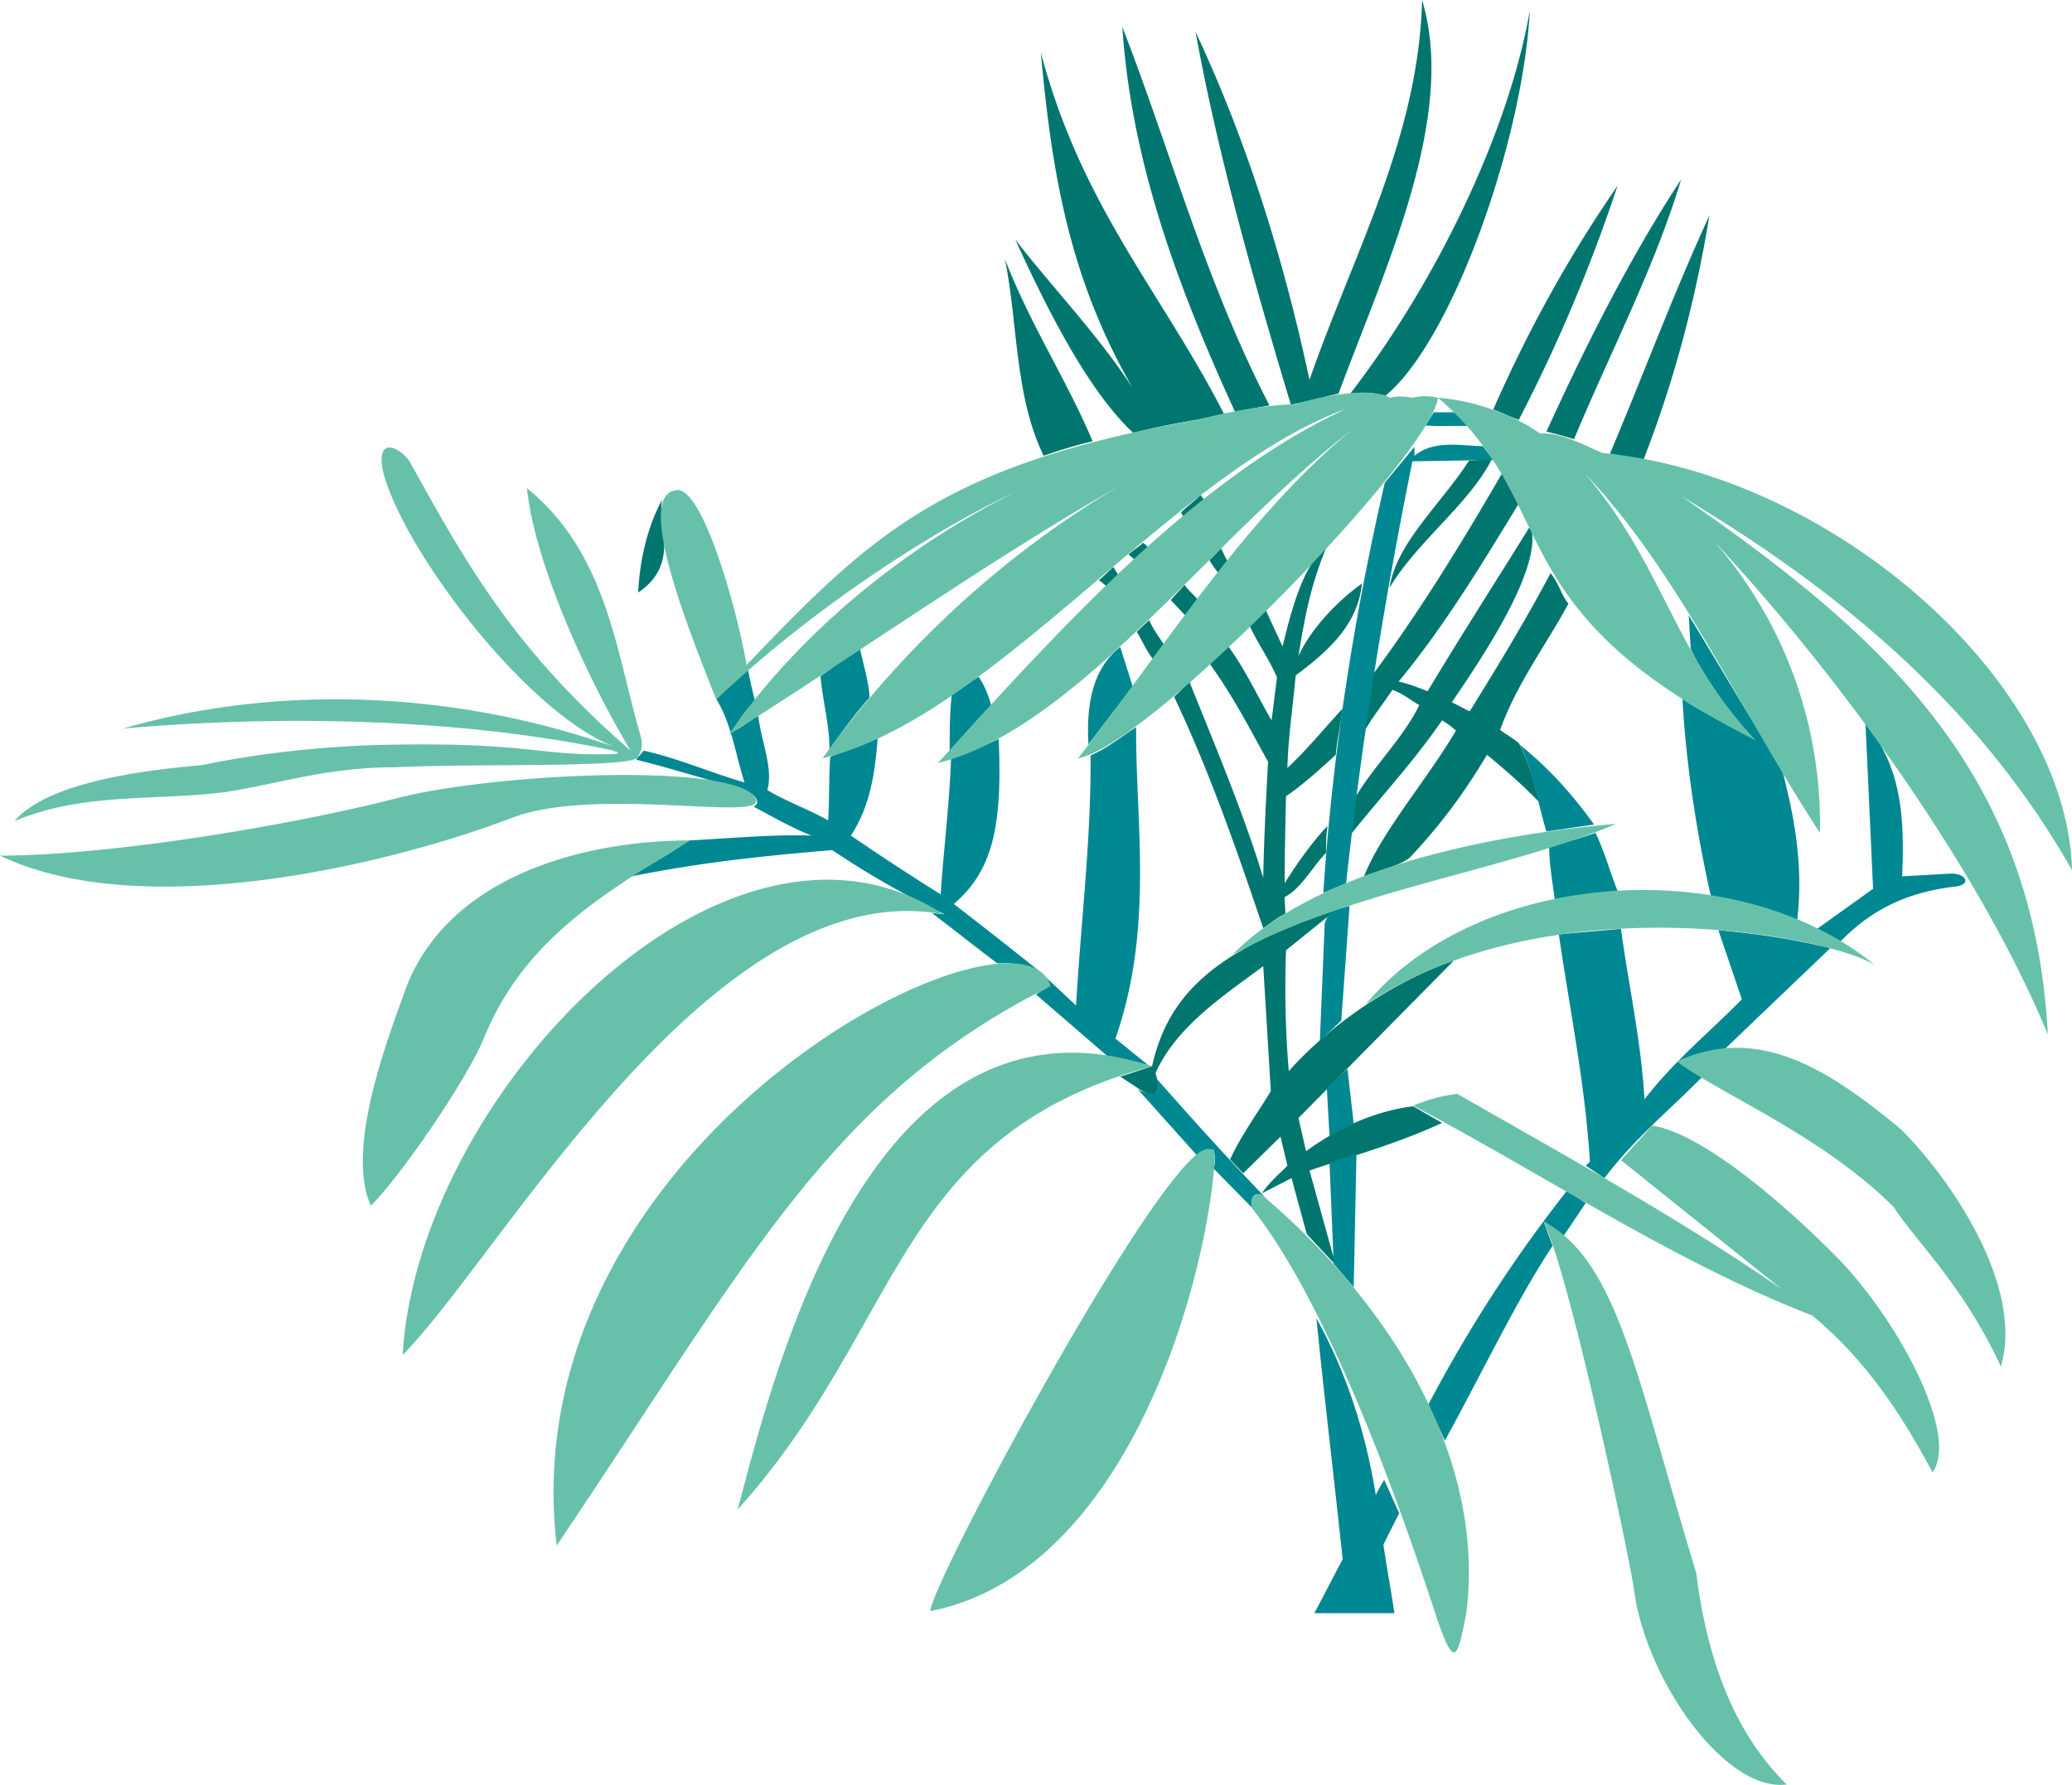
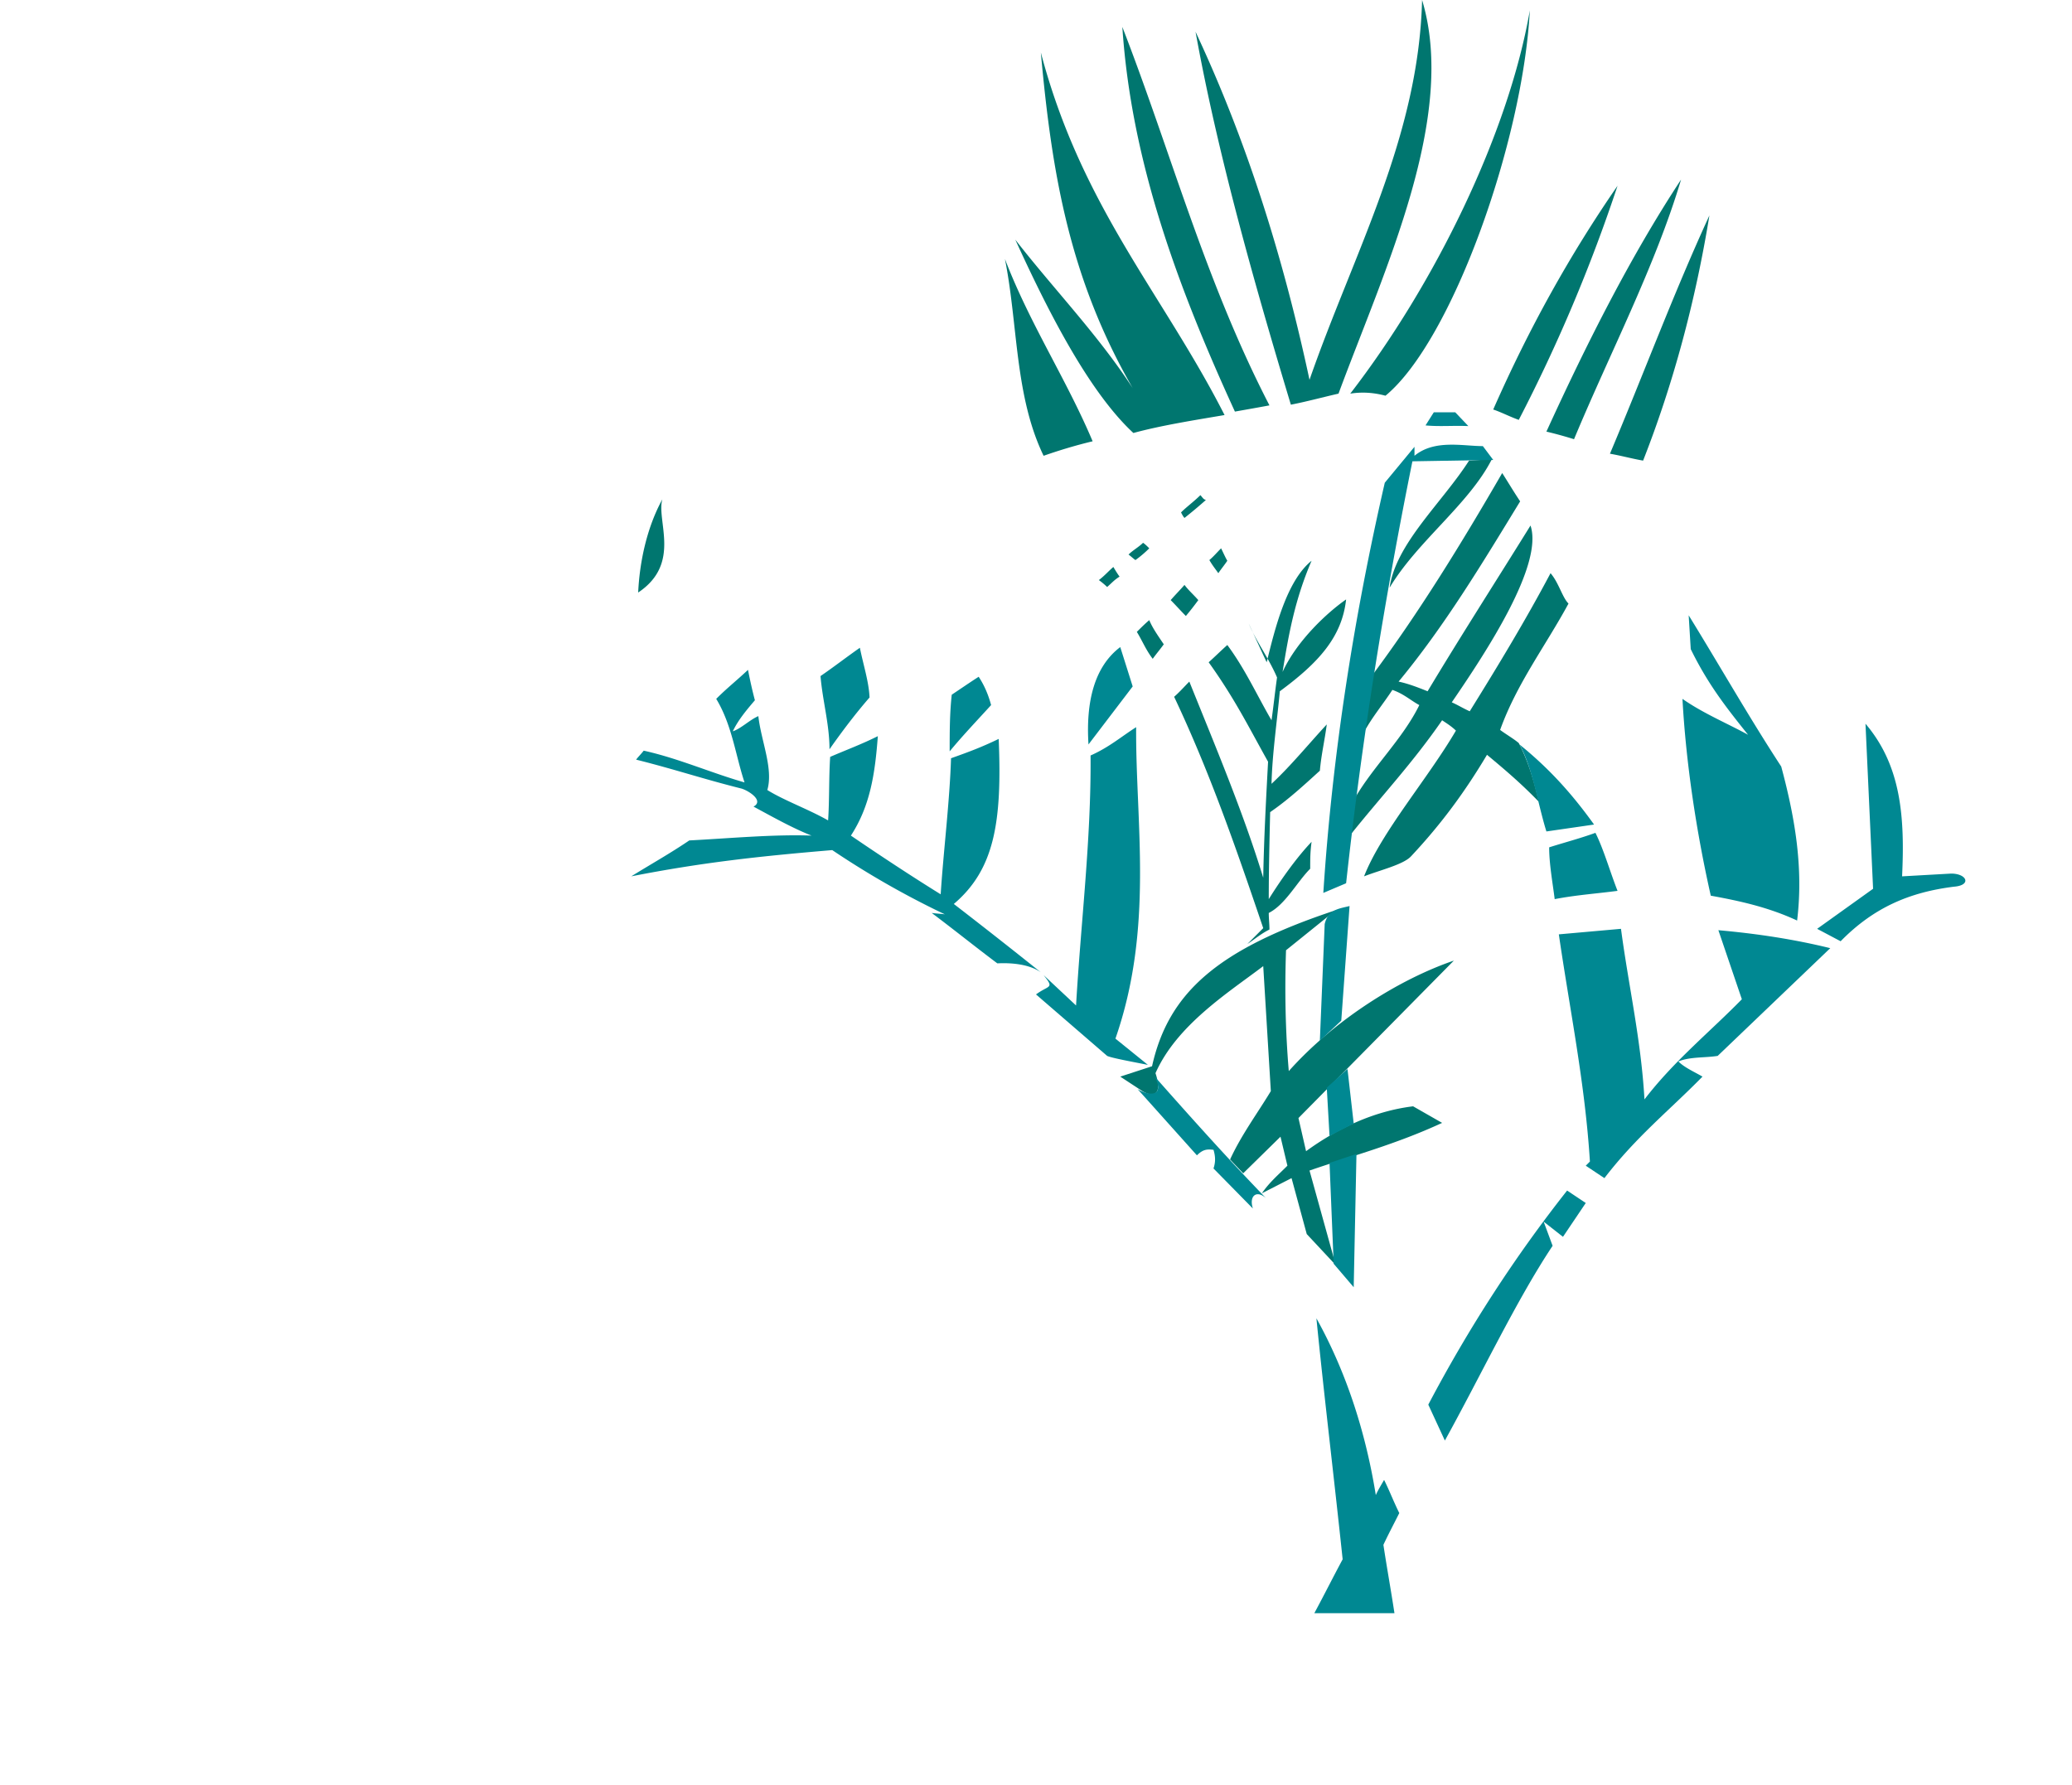
<svg xmlns="http://www.w3.org/2000/svg" width="288" height="248.124" viewBox="0 0 216 186.093">
-   <path d="M345.302 370.185c3.744-8.496 7.992-16.128 12.96-23.328a167.662 167.662 0 0 1-10.296 24.408c-1.008-.36-1.8-.792-2.664-1.08zm5.544 2.304c4.248-9.288 8.784-18.288 14.04-26.28-2.736 9.144-7.416 18.072-11.16 27.072a42.85 42.85 0 0 0-2.88-.792zm6.624 2.304c3.528-8.352 6.624-16.704 10.368-24.84-1.44 8.856-3.744 17.496-6.912 25.56-1.224-.216-2.232-.504-3.456-.72zm-101.304 14.472c4.536-3.024 1.872-7.488 2.52-9.72-1.656 3.024-2.376 6.624-2.52 9.72zm42.264-14.256c-3.024-6.264-2.664-13.68-4.032-20.52 2.592 6.768 6.408 12.528 9.144 19.008-1.8.432-3.456.936-5.112 1.512zm9.36-2.376c-4.824-4.464-9.216-13.392-12.312-20.16 4.032 5.184 8.64 9.936 12.24 15.48-6.552-11.376-8.424-22.248-9.576-34.992 4.248 16.128 12.744 25.2 19.152 37.8-2.952.504-6.624 1.08-9.504 1.872zm10.584-2.232c-5.904-12.888-10.8-25.992-11.736-40.104 5.112 13.176 8.64 26.496 15.336 39.456-1.152.216-2.376.432-3.6.648zm5.832-.72c-3.816-12.672-7.632-26.136-9.936-38.88 5.256 11.232 9.072 23.184 11.88 36.288 4.608-13.248 11.376-25.272 11.736-39.6 3.672 12.168-3.888 28.008-8.712 41.04-1.584.36-3.456.864-4.968 1.152zm6.192-1.152c8.784-11.376 16.488-27.072 18.72-39.96-.72 13.68-8.136 34.488-15.048 40.176-1.08-.288-2.304-.432-3.672-.216zm-4.536 87.624-1.584-5.832-3.096 1.584c.792-1.152 1.656-1.872 2.664-2.88l-.72-3.024-3.888 3.816-1.368-1.44c1.152-2.52 2.808-4.752 4.248-7.128l-.792-13.032c-3.6 2.736-9 6.12-11.232 11.16.792 2.376-.288 2.52-1.368 1.872l-2.304-1.512 3.312-1.08c1.728-7.776 6.984-12.24 19.152-16.272l-5.184 4.176c-.144 4.104-.072 8.352.288 12.6 4.752-5.328 11.52-9.576 17.208-11.52l-16.2 16.416.792 3.456c3.168-2.304 6.984-4.176 11.16-4.68l3.024 1.728c-4.824 2.232-9.216 3.384-13.824 4.968l2.736 9.864zm-4.536-31.896c-2.952-8.712-5.616-16.344-9.288-24.12.576-.504 1.08-1.08 1.584-1.584 2.664 6.624 5.616 13.608 7.704 20.448.072-4.032.288-8.064.504-12.096-2.016-3.6-3.456-6.552-6.192-10.368.648-.576 1.296-1.224 1.944-1.8 1.872 2.52 3.096 5.256 4.608 7.848.216-1.512.36-2.952.576-4.464-.864-2.016-2.16-3.744-2.952-5.616l1.656-1.656c.648 1.368 1.224 2.664 1.872 4.032.864-3.528 2.088-8.496 4.68-10.584-1.728 4.032-2.376 7.56-3.024 11.592 1.512-3.312 4.752-6.264 6.624-7.56-.432 3.888-2.808 6.552-6.912 9.576-.288 3.168-.792 6.552-.864 9.648 2.016-1.872 3.888-4.176 5.76-6.192-.216 1.656-.576 3.168-.72 4.824-1.656 1.512-3.384 3.096-5.184 4.32-.072 3.168-.144 5.976-.144 9.072 1.44-2.304 3.024-4.464 4.464-5.976-.144 1.08-.144 1.728-.144 2.808-1.368 1.368-2.592 3.744-4.32 4.608 0 .576.072 1.152.072 1.728-.864.432-1.44.936-2.304 1.512z" style="fill:#00766f" transform="translate(-189.638 -327.489)" />
+   <path d="M345.302 370.185c3.744-8.496 7.992-16.128 12.96-23.328a167.662 167.662 0 0 1-10.296 24.408c-1.008-.36-1.8-.792-2.664-1.08zm5.544 2.304c4.248-9.288 8.784-18.288 14.04-26.28-2.736 9.144-7.416 18.072-11.16 27.072a42.85 42.85 0 0 0-2.88-.792zm6.624 2.304c3.528-8.352 6.624-16.704 10.368-24.84-1.44 8.856-3.744 17.496-6.912 25.56-1.224-.216-2.232-.504-3.456-.72zm-101.304 14.472c4.536-3.024 1.872-7.488 2.52-9.72-1.656 3.024-2.376 6.624-2.52 9.72zm42.264-14.256c-3.024-6.264-2.664-13.68-4.032-20.52 2.592 6.768 6.408 12.528 9.144 19.008-1.8.432-3.456.936-5.112 1.512zm9.36-2.376c-4.824-4.464-9.216-13.392-12.312-20.16 4.032 5.184 8.64 9.936 12.24 15.48-6.552-11.376-8.424-22.248-9.576-34.992 4.248 16.128 12.744 25.2 19.152 37.8-2.952.504-6.624 1.08-9.504 1.872zm10.584-2.232c-5.904-12.888-10.8-25.992-11.736-40.104 5.112 13.176 8.64 26.496 15.336 39.456-1.152.216-2.376.432-3.6.648zm5.832-.72c-3.816-12.672-7.632-26.136-9.936-38.88 5.256 11.232 9.072 23.184 11.88 36.288 4.608-13.248 11.376-25.272 11.736-39.6 3.672 12.168-3.888 28.008-8.712 41.04-1.584.36-3.456.864-4.968 1.152zm6.192-1.152c8.784-11.376 16.488-27.072 18.72-39.96-.72 13.68-8.136 34.488-15.048 40.176-1.08-.288-2.304-.432-3.672-.216zm-4.536 87.624-1.584-5.832-3.096 1.584c.792-1.152 1.656-1.872 2.664-2.88l-.72-3.024-3.888 3.816-1.368-1.44c1.152-2.52 2.808-4.752 4.248-7.128l-.792-13.032c-3.6 2.736-9 6.12-11.232 11.16.792 2.376-.288 2.52-1.368 1.872l-2.304-1.512 3.312-1.08c1.728-7.776 6.984-12.24 19.152-16.272l-5.184 4.176c-.144 4.104-.072 8.352.288 12.6 4.752-5.328 11.52-9.576 17.208-11.52l-16.2 16.416.792 3.456c3.168-2.304 6.984-4.176 11.16-4.68l3.024 1.728c-4.824 2.232-9.216 3.384-13.824 4.968l2.736 9.864zm-4.536-31.896c-2.952-8.712-5.616-16.344-9.288-24.12.576-.504 1.08-1.08 1.584-1.584 2.664 6.624 5.616 13.608 7.704 20.448.072-4.032.288-8.064.504-12.096-2.016-3.6-3.456-6.552-6.192-10.368.648-.576 1.296-1.224 1.944-1.8 1.872 2.52 3.096 5.256 4.608 7.848.216-1.512.36-2.952.576-4.464-.864-2.016-2.16-3.744-2.952-5.616c.648 1.368 1.224 2.664 1.872 4.032.864-3.528 2.088-8.496 4.68-10.584-1.728 4.032-2.376 7.56-3.024 11.592 1.512-3.312 4.752-6.264 6.624-7.56-.432 3.888-2.808 6.552-6.912 9.576-.288 3.168-.792 6.552-.864 9.648 2.016-1.872 3.888-4.176 5.76-6.192-.216 1.656-.576 3.168-.72 4.824-1.656 1.512-3.384 3.096-5.184 4.32-.072 3.168-.144 5.976-.144 9.072 1.44-2.304 3.024-4.464 4.464-5.976-.144 1.08-.144 1.728-.144 2.808-1.368 1.368-2.592 3.744-4.32 4.608 0 .576.072 1.152.072 1.728-.864.432-1.44.936-2.304 1.512z" style="fill:#00766f" transform="translate(-189.638 -327.489)" />
  <path d="M331.838 418.857c1.8-4.608 6.624-10.152 9.576-15.192-.432-.432-1.008-.792-1.44-1.08-3.024 4.392-6.336 7.92-9.504 11.88.144-1.224.288-2.448.36-3.672 1.944-3.384 5.04-6.264 6.768-9.792-.936-.504-1.584-1.152-2.808-1.584-.936 1.44-2.088 2.808-2.952 4.392.36-2.016.216-3.672.72-5.328-.792-.144-1.512-.36-2.304-.576.864 0 1.44.072 2.376.072 4.896-6.552 9.36-13.824 13.608-21.168.648 1.008 1.152 1.872 1.872 2.952-3.96 6.48-7.848 12.96-12.672 18.792 1.008.216 1.944.576 3.024 1.008 3.456-5.76 7.2-11.592 10.728-17.28 1.368 4.104-4.608 13.176-8.208 18.432.648.288 1.224.648 1.872.936 2.952-4.752 5.832-9.504 8.424-14.4.864 1.008 1.224 2.52 1.872 3.168-2.376 4.392-5.4 8.352-7.128 13.176.576.432 1.44.936 1.944 1.368 1.008 1.944 1.584 3.96 2.088 6.12-1.872-1.944-3.672-3.456-5.4-4.896-2.232 3.744-4.68 7.128-7.92 10.584-.792.864-3.24 1.44-4.896 2.088zm2.664-30.096c.648-4.608 5.472-8.856 8.28-13.248l2.376-.144c-2.376 4.68-7.776 8.568-10.656 13.392zm-29.448-.072a7.626 7.626 0 0 0-.864-.72c.576-.432 1.008-.936 1.512-1.368.216.36.432.72.648 1.008-.576.36-.792.648-1.296 1.08zm2.952-2.808c-.216-.144-.432-.36-.72-.576.432-.432 1.08-.792 1.512-1.224.216.144.432.36.648.576a11.75 11.75 0 0 1-1.44 1.224zm5.112-4.392c-.144-.144-.288-.432-.36-.576.576-.576 1.368-1.152 2.016-1.8.216.216.288.432.576.504a51.28 51.28 0 0 1-2.232 1.872zm2.592 4.392c.288.504.576.864.936 1.368.288-.432.648-.864.936-1.296-.216-.36-.432-.864-.648-1.296-.432.432-.792.864-1.224 1.224zm-2.592 2.592c.432.576.936 1.008 1.44 1.584a33.212 33.212 0 0 1-1.296 1.656c-.504-.504-1.08-1.152-1.584-1.656.504-.576.936-1.008 1.44-1.584zm-3.672 3.672c.36.864.936 1.656 1.512 2.52-.36.504-.792 1.008-1.152 1.512-.72-.936-1.08-1.872-1.656-2.808.36-.36.864-.864 1.296-1.224z" style="fill:#00766f" transform="translate(-189.638 -327.489)" />
  <path d="M326.654 495.68c1.008-1.871 1.944-3.743 2.952-5.615-.936-8.856-1.944-17.136-2.736-25.128 3.24 5.832 5.184 12.168 6.192 18.432.216-.504.576-1.08.864-1.584.576 1.152 1.008 2.304 1.584 3.456-.576 1.152-1.152 2.232-1.656 3.312.36 2.376.792 4.752 1.152 7.128h-8.352zm-6.408-42.191-4.104-4.176c.216-.648.216-1.224 0-1.944-.648-.072-1.08-.072-1.728.576l-6.192-6.912c1.152.72 2.88.864 1.8-1.296 3.816 4.32 7.56 8.496 11.592 12.672-.936-.864-1.8-.288-1.368 1.08zm-15.192-15.912-7.416-6.408c1.368-1.008 1.944-.576.792-2.016l3.384 3.168c.504-8.712 1.584-17.352 1.512-26.064 1.944-.864 3.168-1.944 4.752-2.952-.072 9.936 1.872 20.88-2.16 32.472l3.384 2.736c-1.44-.288-3.816-.72-4.248-.936zm-6.912-8.712c-1.224-.864-3.096-1.008-4.536-.936-2.304-1.728-4.536-3.528-6.84-5.256.504.072.864.072 1.368.144a90.968 90.968 0 0 1-11.736-6.696c-7.704.648-13.608 1.296-20.952 2.736 2.088-1.296 4.032-2.376 6.048-3.744 4.176-.216 8.784-.648 12.744-.504-2.016-.792-4.176-2.016-6.048-3.024 1.08-.576-.36-1.584-1.224-1.872-4.032-1.008-6.984-2.016-11.016-3.024.216-.288.576-.648.792-.936 3.6.792 6.984 2.304 10.512 3.312-.936-2.808-1.296-5.976-2.952-8.712 1.152-1.152 2.088-1.872 3.312-3.024.216 1.08.432 2.088.72 3.168-.792.936-1.728 2.016-2.304 3.24.864-.288 1.8-1.224 2.664-1.584.288 2.592 1.584 5.472.936 7.704 1.728 1.08 4.32 2.016 6.336 3.168.144-2.088.072-4.536.216-6.624 1.656-.72 3.24-1.296 4.968-2.16-.288 3.888-.792 7.272-2.808 10.368 2.952 2.016 6.336 4.248 9.36 6.12.288-4.464.936-9.648 1.08-14.184 2.016-.72 3.168-1.152 4.968-2.016.36 8.64-.432 13.608-4.68 17.208a645.366 645.366 0 0 1 9.072 7.128zm-22.968-30.888c.216 2.592.936 5.04.936 7.632 1.368-1.944 2.736-3.744 4.176-5.4-.072-1.656-.648-3.384-1.008-5.184-1.44 1.008-2.736 2.016-4.104 2.952zm13.68 1.944c-.216 2.016-.216 3.888-.216 5.904 1.368-1.656 2.88-3.24 4.32-4.824-.288-1.08-.72-2.088-1.296-2.952-1.008.648-1.944 1.296-2.808 1.872zm14.256 5.184c-.288-4.536.648-8.136 3.312-10.152l1.296 4.104zm25.56 54.144-.432-10.512 2.808-.936-.288 13.896zm-.432-13.32 2.52-1.296-.648-5.688-2.16 1.944zm-1.008-9.936.504-12.168c.36-1.512 1.44-1.584 2.592-1.872l-.864 11.952zm.36-15.408c.936-14.4 3.168-28.656 6.408-42.768l3.096-3.744v.936c2.088-1.728 5.04-1.008 7.128-1.008l1.08 1.44-8.424.144c-2.88 14.256-5.256 28.872-6.912 43.992zm10.656-48.744.864-1.368h2.232l1.368 1.44c-1.512-.072-3.024.072-4.464-.072zm2.016 105.84-1.728-3.744c4.248-8.064 9.072-15.48 14.472-22.32l1.944 1.296-2.376 3.528-2.016-1.584.936 2.52c-3.744 5.616-7.488 13.536-11.232 20.304zm14.688-28.656.432-.432c-.504-8.136-2.088-15.768-3.24-23.688l6.48-.576c.792 5.976 2.088 11.52 2.448 17.784 3.096-4.032 6.768-6.984 10.152-10.44l-2.448-7.2c4.032.36 7.848.936 11.664 1.872l-11.736 11.232c-1.368.216-2.808.072-4.104.576.648.648 1.656 1.08 2.52 1.584-3.456 3.528-6.912 6.264-10.224 10.584zm24.12-24.696 5.832-4.176-.792-17.208c3.744 4.392 4.104 9.792 3.816 15.912l5.112-.288c1.656 0 2.16 1.224.288 1.368-4.608.576-8.352 2.16-11.808 5.688zm-11.088-3.456c-1.512-6.696-2.592-13.896-2.952-20.52 2.16 1.512 4.608 2.52 6.84 3.744-2.304-2.88-4.176-5.256-5.976-8.928l-.216-3.528c3.24 5.256 6.264 10.584 9.648 15.768 1.512 5.616 2.304 10.728 1.656 16.056-2.952-1.368-5.832-2.016-9-2.592zm-16.272.36c-.216-1.728-.576-3.672-.576-5.4 1.584-.504 3.24-.936 4.824-1.512.864 1.728 1.512 4.032 2.304 6.048-2.16.288-4.32.432-6.552.864zm-.864-7.056c-.936-3.024-1.44-6.624-2.808-9.072 3.024 2.448 5.4 5.04 7.776 8.352z" style="fill:#008892" transform="translate(-189.638 -327.489)" />
-   <path d="M334.574 368.96c-1.872-1.007-6.336-.431-9.792.649-3.24.144-6.768.72-10.368 1.656-26.28 4.68-33.84 11.808-46.944 25.56-1.008-5.904-4.68-18.936-7.416-18.216-4.248.648 1.44 14.688 4.248 21.816 9-8.568 21.384-17.064 31.392-21.744-11.952 5.904-22.968 15.048-30.096 25.416 14.904-9.36 29.232-19.728 44.928-28.296-14.832 7.848-26.496 18.792-35.136 30.744 17.856-4.248 36.432-29.808 54.576-36.432-15.552 7.2-29.376 22.392-42.552 36.936 14.4-3.6 28.44-23.4 43.2-34.776-10.872 8.856-19.584 22.68-28.584 34.272 7.488-1.296 36.864-31.752 37.512-37.584a5.557 5.557 0 0 0-2.664 0c-.864-.144-1.512-.216-2.304 0zm4.968 0c13.248 11.377 5.76 21.96 33.12 35.713-8.496-9-9.648-18.288-17.784-27.792 9.72 10.224 16.056 24.552 24.48 37.44.216-10.728-3.384-21.672-11.088-30.456 14.04 15.048 28.152 35.208 34.848 51.48-1.44-27.72-17.64-41.904-38.16-56.088 17.208 10.224 31.32 22.464 40.68 38.952-.504-19.656-24.84-41.184-48.96-43.488-2.088-.936-4.608-2.232-6.48-2.016-2.88-2.088-7.272-3.528-10.656-3.744zm-83.376 37.369c.288-.432.576-1.152.216-2.232-2.52-8.64-3.456-18.936-11.808-25.704.792 7.776 6.192 19.656 10.8 27.36-12.168-10.584-17.064-19.368-23.04-30.168-.936-1.368-3.456-2.736-2.808.864 1.8 7.92 15.264 25.992 24.84 29.16-15.84-5.76-34.704-7.128-51.912-2.16 17.352-1.512 35.712-.936 50.832 2.232 1.008.288 1.008.432 0 .432-7.632.216-8.64-1.368-24.768-.936-6.048.216-11.88.864-17.856 2.088-6.624.576-16.128 1.872-19.512 5.832 7.2-3.024 14.688-2.088 21.96-3.024 5.976-.936 10.584-2.592 17.856-2.592 8.424-.432 25.416.144 25.2-1.152zm80.784 36.432c1.44-.576 2.808-1.008 4.608-1.224 11.16 6.408 22.896 12.816 33.84 20.376l-16.776-13.464 3.24-3.6c5.472.792 14.616 9 19.08 13.536 6.336 6.336 13.032 18.648 10.152 22.608-3.312-6.192-6.984-11.736-12.528-16.344-14.616-5.688-27.792-14.616-41.616-21.888zm-16.776 10.728c9 11.376 17.064 36.072 19.08 42.192 2.016 6.048 2.304 4.824 3.24 0 1.872-14.616-6.048-30.6-21.24-43.56-.144-.216-1.368-.432-1.08 1.368zm-3.888-5.184c-.936 13.608-9.432 43.2-29.664 47.16 0-2.808 24.912-49.248 29.088-48.168.504 0 .576.288.576 1.008zm34.2 6.48c2.664 4.896 9.144 35.64 9.504 38.52 1.224 9.288 9.504 21.096 15.912 20.232-4.032-3.96-7.992-10.44-9.432-22.032-6.336-20.88-8.208-32.544-15.984-36.72zm37.296-9.576c-7.56-6.264-14.832-10.944-23.328-7.056 4.464 3.384 15.12 7.704 22.608 15.192 2.016 3.24 7.272 8.136 11.16 16.632 2.52-8.64-5.688-20.088-10.44-24.768zm-55.8-12.96c18.936-12.672 47.808-7.344 53.064-4.176-14.544-11.88-41.472-9.936-53.064 4.176zm-13.896-5.184c11.736-6.624 28.512-8.784 40.032-13.68-14.472 1.224-31.752 5.184-40.032 13.68zm-8.352 11.592c-26.928 7.272-25.776 26.856-43.2 46.224 3.888-14.616 13.896-55.728 43.2-46.224zm-10.584-8.352c-3.024-10.728-56.448 15.912-51.48 58.32 20.232-30.024 28.584-46.872 51.48-58.32zm-11.16-7.488c-23.976-4.464-46.08 35.568-56.376 45.936 1.584-27.144 33.768-60.696 56.376-45.936zm-26.424-7.704c-8.64 5.328-17.136 10.152-21.384 20.376-1.656 4.248-8.64 14.472-11.88 17.712-2.664-5.904 1.656-17.208 3.816-23.112 4.824-11.736 19.224-14.976 29.448-14.976zm6.768-4.464c-2.232-3.672-27-2.592-37.368.072-11.232 2.88-30.024 5.976-41.328 5.976 14.544 6.984 39.816 1.224 53.424-3.96 8.928-3.384 27.216.648 25.272-2.088z" style="fill:#67c1aa" transform="translate(-189.638 -327.489)" />
</svg>